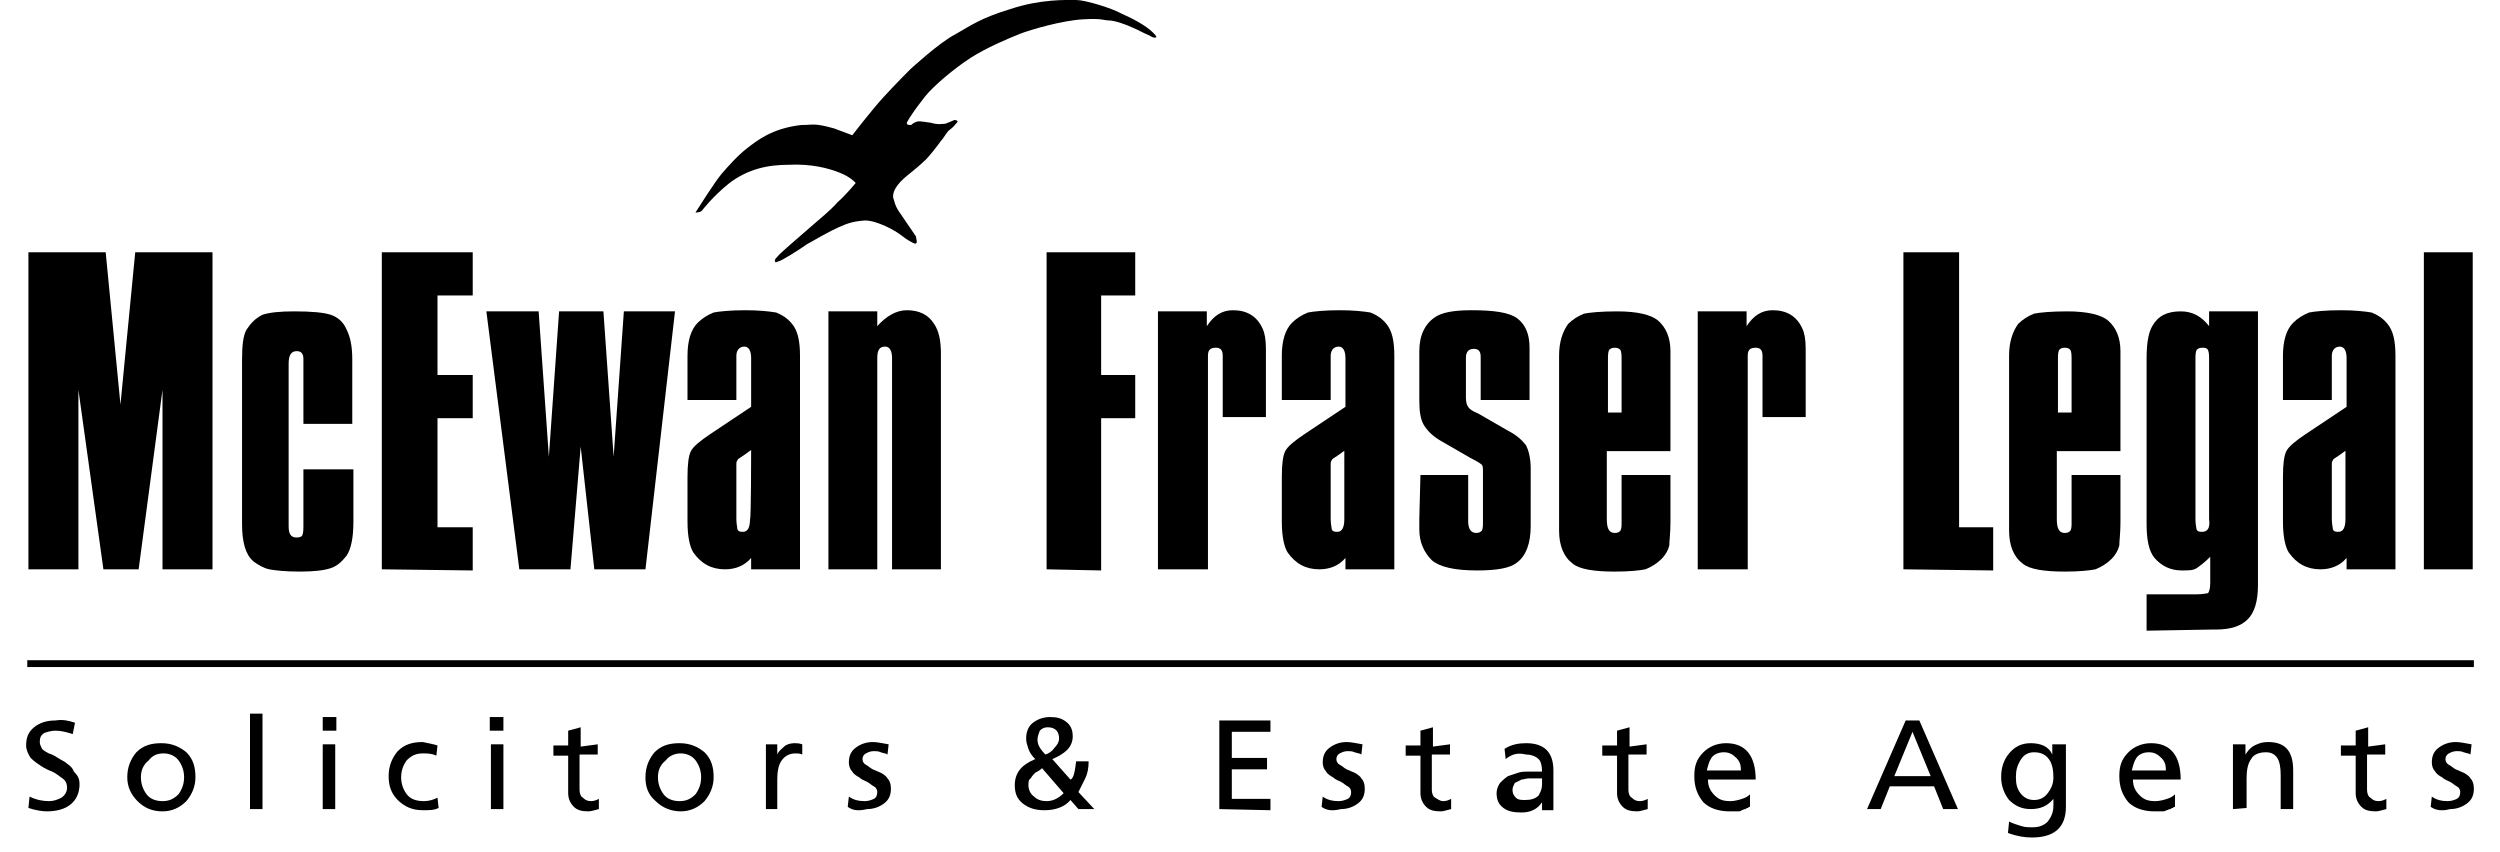
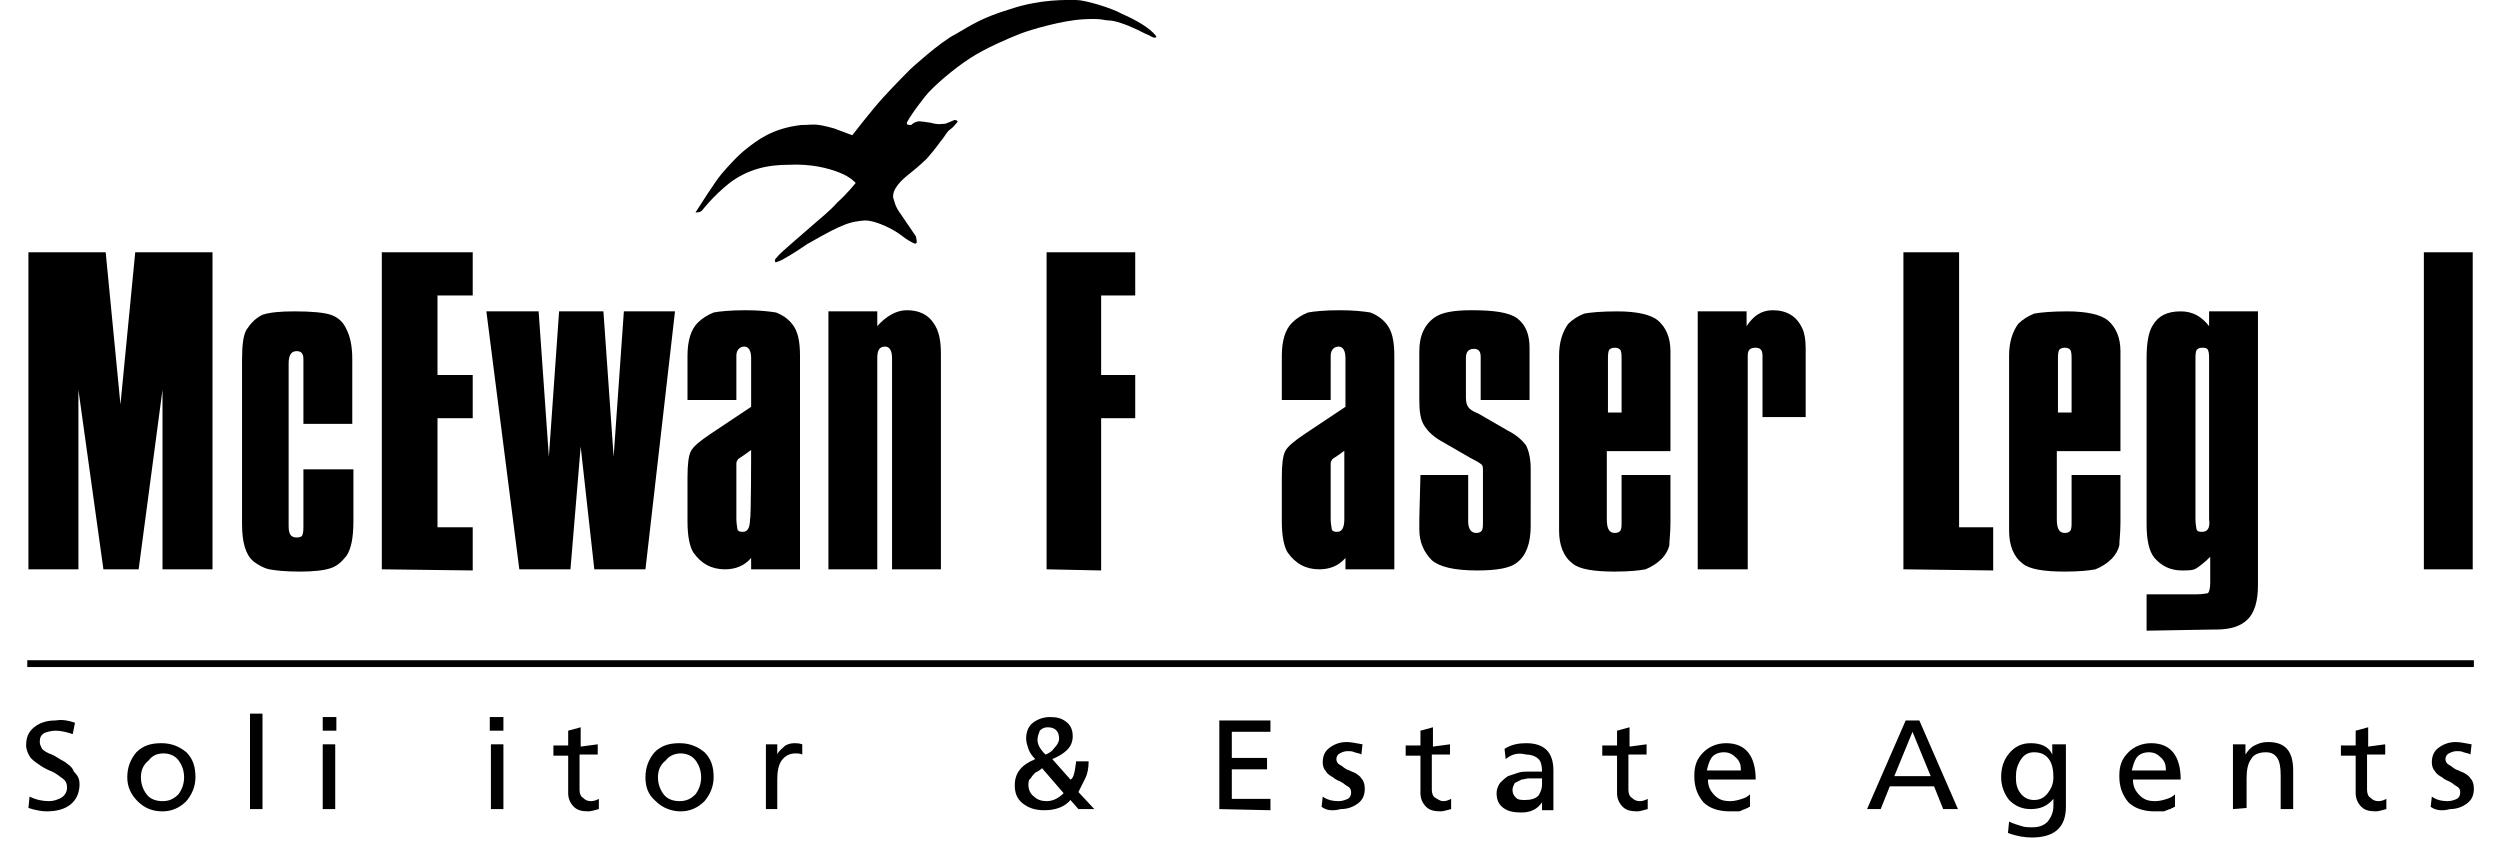
<svg xmlns="http://www.w3.org/2000/svg" version="1.1" id="Layer_1" x="0px" y="0px" viewBox="0 0 220 75" style="enable-background:new 0 0 220 75;" xml:space="preserve">
  <style type="text/css">
	.st0{fill:#000000;}
	.st1{fill:#000000;}
</style>
  <g>
    <g>
      <g>
        <path class="st0" d="M80.6,21.4c0,0,0,0.1-0.2,0c-0.2-0.1-0.6-0.3-1.1-0.7s-2.1-1.3-3.2-1.3c-1.2,0.1-1.6,0.3-2.3,0.6     c-0.7,0.3-2.1,1.1-2.8,1.5c-0.7,0.5-2.3,1.5-2.5,1.5c-0.2,0.1-0.3,0.1-0.3,0s-0.1-0.1,0.2-0.4c0.2-0.3,2-1.8,2.9-2.6     c0.9-0.8,1.7-1.4,2.4-2.2c0.8-0.7,1.6-1.7,1.6-1.7s-0.4-0.5-1.4-0.9c-1-0.4-2.5-0.8-4.5-0.7c-1.9,0-3.6,0.4-5.2,1.6     c-1.5,1.2-2.4,2.4-2.4,2.4s-0.1,0.2-0.6,0.2c0.2-0.3,1.7-2.7,2.3-3.4c0.6-0.7,1.5-1.7,2.3-2.3c0.8-0.6,2.1-1.7,4.7-2     c1.1,0,1.1-0.2,2.9,0.3c0.8,0.3,1.6,0.6,1.6,0.6s1.7-2.2,2.7-3.3c1-1.1,2.4-2.5,2.4-2.5s2.6-2.4,4-3.1c1.4-0.8,2.2-1.4,4.8-2.2     C91.6-0.1,93.9,0,94.7,0s3.1,0.7,4,1.2c0.9,0.4,2.1,1,2.8,1.7c0.3,0.3,0.3,0.4,0.2,0.4s-0.1,0.1-0.6-0.2c-0.5-0.2-1-0.5-1.5-0.7     c-0.4-0.2-1.5-0.6-2-0.6s-0.5-0.2-2.3-0.1c-1.8,0.1-4.6,0.9-5.6,1.3c-1,0.4-2.9,1.2-4.3,2.1c-1.4,0.9-3.3,2.5-4,3.4     c-0.7,0.9-1.3,1.7-1.6,2.3c0,0.1,0,0.2,0.3,0.2c0.1,0,0.1,0,0.2-0.1c0.1-0.1,0.5-0.3,0.8-0.2c0.3,0,0,0,0.8,0.1     c0.7,0.2,0.9,0.1,1.1,0.1c0.2,0,0.2,0,0.9-0.3c0.1-0.1,0.2,0,0.3,0c0.1,0.1,0.1,0.1,0,0.2c-0.1,0.1-0.3,0.4-0.6,0.6     c-0.3,0.2-0.5,0.7-0.8,1c-0.2,0.3-1.2,1.6-1.5,1.8c-0.3,0.3-0.9,0.8-1.4,1.2c-0.5,0.4-1.4,1.2-1.3,2c0.1,0.2,0.1,0.6,0.5,1.2     c0.4,0.6,1.3,1.9,1.5,2.2C80.7,21.3,80.7,21.4,80.6,21.4z" />
        <g>
          <path class="st0" d="M2.5,50.1V22.2h6.8l1.3,13.4l1.3-13.4h6.8v27.9h-4.4V34.3l-2.1,15.8H9.1L6.9,34.3v15.8H2.5z" />
          <path class="st0" d="M31.1,40.8v5.1c0,1.4-0.2,2.4-0.6,3c-0.4,0.5-0.8,0.9-1.4,1.1c-0.6,0.2-1.5,0.3-2.7,0.3      c-1.3,0-2.2-0.1-2.7-0.2c-0.5-0.1-1-0.4-1.4-0.7c-0.7-0.6-1-1.7-1-3.3v-0.4v-14c0-1.3,0.1-2.2,0.4-2.7c0.4-0.6,0.8-1,1.4-1.3      c0.6-0.2,1.5-0.3,2.8-0.3c1.5,0,2.6,0.1,3.2,0.3c0.6,0.2,1.1,0.6,1.4,1.3c0.3,0.6,0.5,1.4,0.5,2.6v5.7h-4.3v-5.2v-0.2v-0.3      c0-0.5-0.2-0.7-0.6-0.7c-0.5,0-0.7,0.4-0.7,1.1v0.2v13.6v0.2v0.3c0,0.7,0.2,1,0.7,1c0.3,0,0.5-0.1,0.5-0.2      c0.1-0.2,0.1-0.5,0.1-1v-0.2v-4.6H31.1z" />
          <path class="st0" d="M33.6,50.1V22.2h8V26h-3.1v7h3.1v3.8h-3.1v9.6h3.1v3.8L33.6,50.1L33.6,50.1z" />
          <path class="st0" d="M45.7,50.1l-2.9-22.7h4.6l0.9,12.8l0.9-12.8h3.9L54,40.2l0.9-12.8h4.5l-2.6,22.7h-4.5l-1.2-10.8l-0.9,10.8      L45.7,50.1L45.7,50.1z" />
          <path class="st0" d="M64.8,35.2h-4.3v-3.9c0-1.3,0.3-2.3,0.9-2.9c0.4-0.4,0.9-0.7,1.4-0.9c0.5-0.1,1.5-0.2,2.8-0.2      c1.2,0,2.1,0.1,2.7,0.2c0.5,0.2,1,0.5,1.4,1c0.5,0.6,0.7,1.5,0.7,2.8v18.8h-4.3v-1c-0.6,0.7-1.4,1-2.3,1c-1.2,0-2.1-0.5-2.8-1.5      c-0.3-0.5-0.5-1.4-0.5-2.7v-3.9c0-1.2,0.1-1.9,0.3-2.3c0.2-0.4,0.8-0.9,1.7-1.5l3.6-2.4v-4v-0.3c0-0.6-0.2-1-0.6-1      c-0.4,0-0.7,0.3-0.7,0.8v0.5L64.8,35.2L64.8,35.2z M66.1,39.6l-0.7,0.5c-0.3,0.2-0.5,0.3-0.5,0.4c-0.1,0.1-0.1,0.2-0.1,0.5v0.3      v0.3v4.1c0,0.4,0.1,0.8,0.1,0.9c0.1,0.2,0.3,0.2,0.5,0.2c0.4,0,0.6-0.4,0.6-1.1C66.1,45.8,66.1,39.6,66.1,39.6z" />
          <path class="st0" d="M72.9,50.1V27.4h4.3v1.3c0.8-0.9,1.7-1.4,2.6-1.4c1.1,0,1.9,0.4,2.4,1.2c0.4,0.6,0.6,1.4,0.6,2.6v0.4v18.6      h-4.3V31.6v-0.1c0-0.6-0.2-1-0.6-1c-0.5,0-0.7,0.3-0.7,1v0.1v18.5H72.9z" />
          <path d="M92.1,50.1V22.2h7.8V26h-3v7h3v3.8h-3v13.4L92.1,50.1L92.1,50.1z" />
-           <path d="M101.9,50.1V27.4h4.3v1.3c0.6-0.9,1.3-1.4,2.3-1.4c1.2,0,2.1,0.5,2.6,1.6c0.2,0.4,0.3,1,0.3,1.8v6h-3.8v-5.2v-0.2      c0-0.5-0.2-0.7-0.6-0.7c-0.5,0-0.7,0.2-0.7,0.7v0.2v18.6L101.9,50.1L101.9,50.1z" />
          <path d="M117.1,35.2h-4.3v-3.9c0-1.3,0.3-2.3,0.9-2.9c0.4-0.4,0.9-0.7,1.4-0.9c0.5-0.1,1.5-0.2,2.8-0.2c1.2,0,2.1,0.1,2.7,0.2      c0.5,0.2,1,0.5,1.4,1c0.5,0.6,0.7,1.5,0.7,2.8v18.8h-4.3v-1c-0.6,0.7-1.4,1-2.3,1c-1.2,0-2.1-0.5-2.8-1.5      c-0.3-0.5-0.5-1.4-0.5-2.7v-3.9c0-1.2,0.1-1.9,0.3-2.3c0.2-0.4,0.8-0.9,1.7-1.5l3.6-2.4v-4v-0.3c0-0.6-0.2-1-0.6-1      c-0.4,0-0.7,0.3-0.7,0.8v0.5L117.1,35.2L117.1,35.2z M118.4,39.6l-0.7,0.5c-0.3,0.2-0.5,0.3-0.5,0.4c-0.1,0.1-0.1,0.2-0.1,0.5      v0.3v0.3v4.1c0,0.4,0.1,0.8,0.1,0.9c0.1,0.2,0.3,0.2,0.5,0.2c0.4,0,0.6-0.4,0.6-1.1V39.6z" />
          <path d="M125,41.8h4.2v3.9v0.2c0,0.7,0.3,1,0.7,1c0.3,0,0.4-0.1,0.5-0.2c0.1-0.2,0.1-0.4,0.1-0.8v-0.2v-3.5v-0.7      c0-0.3,0-0.5-0.1-0.6c-0.1-0.1-0.4-0.3-1-0.6l-2.6-1.5c-0.7-0.4-1.2-0.9-1.5-1.4s-0.4-1.2-0.4-2.2v-0.3v-3.7v-0.3      c0-1.4,0.5-2.4,1.4-3c0.6-0.4,1.6-0.6,3.2-0.6c2,0,3.3,0.2,4,0.7c0.8,0.6,1.1,1.5,1.1,2.6V31v4.2h-4.3v-3.6v-0.2      c0-0.5-0.2-0.7-0.6-0.7c-0.5,0-0.7,0.3-0.7,0.8v0.1v3.1v0.3c0,0.4,0.1,0.7,0.2,0.8c0.1,0.2,0.4,0.4,0.9,0.6l2.6,1.5      c0.8,0.4,1.3,0.9,1.6,1.3c0.2,0.4,0.4,1.1,0.4,2v0.5V46v0.3c0,1.5-0.4,2.6-1.2,3.2c-0.6,0.5-1.8,0.7-3.5,0.7c-2,0-3.3-0.3-4-0.9      c-0.7-0.7-1.1-1.6-1.1-2.7v-0.8v-0.2L125,41.8L125,41.8z" />
          <path d="M142.7,41.8h4.3V46c0,0.9-0.1,1.6-0.1,2c-0.1,0.4-0.3,0.8-0.7,1.2c-0.4,0.4-0.9,0.7-1.4,0.9c-0.5,0.1-1.4,0.2-2.7,0.2      c-1.8,0-3.1-0.2-3.7-0.7c-0.8-0.6-1.2-1.6-1.2-2.9v-0.4v-15c0-1.2,0.3-2.1,0.8-2.8c0.4-0.4,0.9-0.7,1.4-0.9      c0.5-0.1,1.5-0.2,2.9-0.2c1.8,0,3,0.3,3.6,0.8c0.7,0.6,1.1,1.5,1.1,2.7v0.3v8.5h-5.6v6c0,0.8,0.2,1.2,0.7,1.2      c0.3,0,0.4-0.1,0.5-0.2c0.1-0.2,0.1-0.4,0.1-0.8v-0.1L142.7,41.8L142.7,41.8z M142.7,36.3V32v-0.2c0-0.5,0-0.8-0.1-1      c-0.1-0.1-0.2-0.2-0.5-0.2c-0.3,0-0.4,0.1-0.5,0.2c-0.1,0.2-0.1,0.5-0.1,0.9V32v4.3C141.4,36.3,142.7,36.3,142.7,36.3z" />
          <path d="M149.4,50.1V27.4h4.3v1.3c0.6-0.9,1.3-1.4,2.3-1.4c1.2,0,2.1,0.5,2.6,1.6c0.2,0.4,0.3,1,0.3,1.8v6h-3.8v-5.2v-0.2      c0-0.5-0.2-0.7-0.6-0.7c-0.5,0-0.7,0.2-0.7,0.7v0.2v18.6L149.4,50.1L149.4,50.1z" />
          <path class="st0" d="M167.5,50.1V22.2h4.9v24.2h3v3.8L167.5,50.1L167.5,50.1z" />
          <path class="st0" d="M182.3,41.8h4.3V46c0,0.9-0.1,1.6-0.1,2c-0.1,0.4-0.3,0.8-0.7,1.2c-0.4,0.4-0.9,0.7-1.4,0.9      c-0.5,0.1-1.4,0.2-2.7,0.2c-1.8,0-3.1-0.2-3.7-0.7c-0.8-0.6-1.2-1.6-1.2-2.9v-0.4v-15c0-1.2,0.3-2.1,0.8-2.8      c0.4-0.4,0.9-0.7,1.4-0.9c0.5-0.1,1.5-0.2,2.9-0.2c1.8,0,3,0.3,3.6,0.8c0.7,0.6,1.1,1.5,1.1,2.7v0.3v8.5H181v6      c0,0.8,0.2,1.2,0.7,1.2c0.3,0,0.4-0.1,0.5-0.2c0.1-0.2,0.1-0.4,0.1-0.8v-0.1L182.3,41.8L182.3,41.8z M182.3,36.3V32v-0.2      c0-0.5,0-0.8-0.1-1c-0.1-0.1-0.2-0.2-0.5-0.2c-0.3,0-0.4,0.1-0.5,0.2c-0.1,0.2-0.1,0.5-0.1,0.9V32v4.3      C181,36.3,182.3,36.3,182.3,36.3z" />
          <path class="st0" d="M188.9,55.5v-3.2h3.9h0.3h0.2c0.6,0,0.9-0.1,1-0.1c0.1-0.1,0.2-0.4,0.2-0.9v-0.3V49c-0.5,0.5-0.9,0.8-1.2,1      c-0.3,0.2-0.7,0.2-1.3,0.2c-1,0-1.8-0.4-2.4-1.1c-0.5-0.6-0.7-1.6-0.7-3v-0.4V32v-0.5c0-1.4,0.2-2.3,0.5-2.8      c0.5-0.9,1.3-1.3,2.5-1.3c1,0,1.8,0.4,2.5,1.3v-1.3h4.3v24.1c0,1.4-0.3,2.4-0.9,3c-0.6,0.6-1.5,0.9-2.8,0.9h-0.3L188.9,55.5z       M194.4,45.5V32v-0.3c0-0.4,0-0.7-0.1-0.9c-0.1-0.2-0.3-0.2-0.5-0.2c-0.3,0-0.4,0.1-0.5,0.2c-0.1,0.2-0.1,0.5-0.1,0.9V32v13.5      v0.2c0,0.5,0.1,0.8,0.1,0.9c0.1,0.2,0.3,0.2,0.5,0.2c0.5,0,0.7-0.4,0.6-1.1V45.5L194.4,45.5z" />
-           <path class="st0" d="M205.2,35.2h-4.3v-3.9c0-1.3,0.3-2.3,0.9-2.9c0.4-0.4,0.9-0.7,1.4-0.9c0.5-0.1,1.5-0.2,2.8-0.2      c1.2,0,2.1,0.1,2.7,0.2c0.5,0.2,1,0.5,1.4,1c0.5,0.6,0.7,1.5,0.7,2.8v18.8h-4.3v-1c-0.6,0.7-1.4,1-2.3,1c-1.2,0-2.1-0.5-2.8-1.5      c-0.3-0.5-0.5-1.4-0.5-2.7v-3.9c0-1.2,0.1-1.9,0.3-2.3c0.2-0.4,0.8-0.9,1.7-1.5l3.6-2.4v-4v-0.3c0-0.6-0.2-1-0.6-1      c-0.4,0-0.7,0.3-0.7,0.8v0.5L205.2,35.2L205.2,35.2z M206.5,39.6l-0.7,0.5c-0.3,0.2-0.5,0.3-0.5,0.4c-0.1,0.1-0.1,0.2-0.1,0.5      v0.3v0.3v4.1c0,0.4,0.1,0.8,0.1,0.9c0.1,0.2,0.3,0.2,0.5,0.2c0.4,0,0.6-0.4,0.6-1.1V39.6z" />
          <path class="st0" d="M213.3,50.1V22.2h4.3v27.9H213.3z" />
        </g>
        <rect x="2.4" y="58.1" class="st1" width="215.3" height="0.6" />
        <g>
          <path d="M6.6,63.6l-0.2,1c-0.6-0.2-1.1-0.3-1.5-0.3c-0.4,0-0.7,0.1-1,0.2c-0.3,0.2-0.4,0.4-0.4,0.8c0,0.2,0.1,0.4,0.2,0.6      c0.2,0.2,0.4,0.3,0.6,0.4c0.3,0.1,0.5,0.2,0.8,0.4c0.3,0.2,0.6,0.3,0.8,0.5c0.3,0.2,0.5,0.4,0.6,0.7C6.9,68.3,7,68.6,7,69      c0,0.8-0.3,1.4-0.8,1.8c-0.5,0.4-1.2,0.6-2.1,0.6c-0.4,0-1-0.1-1.6-0.3l0.1-1c0.6,0.3,1.2,0.4,1.7,0.4c0.4,0,0.7-0.1,1.1-0.3      c0.3-0.2,0.5-0.5,0.5-0.9c0-0.3-0.1-0.6-0.4-0.8s-0.5-0.4-0.9-0.6c-0.3-0.1-0.7-0.3-1-0.5c-0.3-0.2-0.6-0.4-0.9-0.7      c-0.2-0.3-0.4-0.7-0.4-1.1c0-0.7,0.2-1.2,0.7-1.6c0.5-0.4,1.1-0.6,1.9-0.6C5.5,63.3,6,63.4,6.6,63.6z" />
          <path d="M11.2,68.4c0-0.9,0.3-1.6,0.8-2.2c0.6-0.6,1.3-0.8,2.2-0.8c0.9,0,1.6,0.3,2.2,0.8c0.6,0.6,0.8,1.3,0.8,2.2      c0,0.8-0.3,1.5-0.8,2.1c-0.6,0.6-1.3,0.9-2.1,0.9c-0.9,0-1.6-0.3-2.2-0.9C11.5,69.9,11.2,69.2,11.2,68.4z M12.4,68.4      c0,0.6,0.2,1.1,0.5,1.5c0.3,0.4,0.8,0.6,1.4,0.6s1-0.2,1.4-0.6c0.3-0.4,0.5-0.9,0.5-1.5c0-0.6-0.2-1.1-0.5-1.5      c-0.3-0.4-0.8-0.6-1.3-0.6c-0.6,0-1,0.2-1.3,0.6C12.6,67.3,12.4,67.8,12.4,68.4z" />
          <path d="M22,71.2v-8.4h1.1v8.4H22z" />
          <path d="M29.6,63.1v1.2h-1.2v-1.2H29.6z M28.4,71.2v-5.7h1.1v5.7H28.4z" />
-           <path d="M38.5,65.6l-0.1,0.9c-0.4-0.2-0.8-0.2-1.2-0.2c-0.6,0-1,0.2-1.4,0.6c-0.3,0.4-0.5,0.9-0.5,1.5s0.2,1.1,0.5,1.5      c0.3,0.4,0.8,0.6,1.5,0.6c0.4,0,0.8-0.1,1.2-0.3l0.1,0.9c-0.4,0.2-0.8,0.2-1.4,0.2c-0.9,0-1.6-0.3-2.2-0.9      c-0.6-0.6-0.8-1.3-0.8-2.1c0-0.9,0.3-1.6,0.8-2.2c0.6-0.6,1.3-0.8,2.2-0.8C37.7,65.4,38.2,65.5,38.5,65.6z" />
          <path d="M44.3,63.1v1.2h-1.2v-1.2H44.3z M43.2,71.2v-5.7h1.1v5.7H43.2z" />
          <path d="M52.6,65.5v0.9H51v3.1c0,0.3,0.1,0.6,0.3,0.7c0.2,0.2,0.4,0.3,0.7,0.3c0.3,0,0.5-0.1,0.7-0.2v0.9      c-0.4,0.1-0.7,0.2-0.9,0.2c-0.6,0-1-0.1-1.3-0.4c-0.3-0.3-0.5-0.7-0.5-1.2v-3.3h-1.3v-0.9h1.3v-1.3l1.1-0.3v1.7L52.6,65.5      L52.6,65.5z" />
          <path d="M56.8,68.4c0-0.9,0.3-1.6,0.8-2.2c0.6-0.6,1.3-0.8,2.2-0.8c0.9,0,1.6,0.3,2.2,0.8c0.6,0.6,0.8,1.3,0.8,2.2      c0,0.8-0.3,1.5-0.8,2.1c-0.6,0.6-1.3,0.9-2.1,0.9s-1.6-0.3-2.2-0.9C57,69.9,56.8,69.2,56.8,68.4z M57.9,68.4      c0,0.6,0.2,1.1,0.5,1.5c0.3,0.4,0.8,0.6,1.4,0.6c0.6,0,1-0.2,1.4-0.6c0.3-0.4,0.5-0.9,0.5-1.5c0-0.6-0.2-1.1-0.5-1.5      c-0.3-0.4-0.8-0.6-1.3-0.6s-1,0.2-1.3,0.6C58.1,67.3,57.9,67.8,57.9,68.4z" />
          <path d="M67.4,71.2v-5.7h1v0.9h0c0.1-0.3,0.4-0.5,0.6-0.7s0.6-0.3,0.9-0.3c0.2,0,0.4,0,0.7,0.1v0.9c-0.2-0.1-0.4-0.1-0.6-0.1      c-0.5,0-0.9,0.2-1.2,0.6c-0.3,0.4-0.4,1-0.4,1.7v2.6L67.4,71.2L67.4,71.2z" />
-           <path d="M74.6,71l0.1-0.9c0.4,0.3,0.9,0.4,1.4,0.4c0.3,0,0.6-0.1,0.8-0.2c0.2-0.1,0.3-0.3,0.3-0.6c0-0.2-0.1-0.4-0.3-0.5      s-0.4-0.3-0.6-0.4c-0.2-0.1-0.5-0.2-0.7-0.4c-0.2-0.1-0.5-0.3-0.6-0.5c-0.2-0.2-0.3-0.5-0.3-0.8c0-0.6,0.2-1,0.6-1.3      c0.4-0.3,0.9-0.5,1.5-0.5c0.4,0,0.8,0.1,1.4,0.2l-0.1,0.9c-0.1-0.1-0.3-0.1-0.6-0.2c-0.2-0.1-0.4-0.1-0.6-0.1      c-0.3,0-0.5,0.1-0.7,0.2c-0.2,0.1-0.3,0.3-0.3,0.5c0,0.2,0.1,0.4,0.3,0.5s0.4,0.3,0.6,0.4c0.2,0.1,0.5,0.2,0.7,0.3      c0.2,0.1,0.5,0.3,0.6,0.5c0.2,0.2,0.3,0.5,0.3,0.9c0,0.6-0.2,1-0.6,1.3c-0.4,0.3-0.9,0.5-1.5,0.5C75.5,71.4,75,71.3,74.6,71z" />
          <path d="M94.7,67h1.1c0,0.6-0.1,1.1-0.3,1.5c-0.2,0.4-0.4,0.8-0.6,1.2l1.4,1.5h-1.4l-0.7-0.8c-0.5,0.6-1.3,0.9-2.3,0.9      c-0.8,0-1.4-0.2-1.9-0.6s-0.7-0.9-0.7-1.6c0-1.1,0.6-1.8,1.8-2.3c-0.3-0.3-0.5-0.6-0.6-0.9c-0.1-0.3-0.2-0.6-0.2-0.9      c0-0.6,0.2-1.1,0.6-1.4c0.4-0.3,0.9-0.5,1.5-0.5c0.6,0,1,0.1,1.4,0.4c0.4,0.3,0.6,0.7,0.6,1.3c0,0.5-0.2,0.9-0.5,1.2      c-0.3,0.3-0.8,0.6-1.3,0.8l1.6,1.8C94.5,68.5,94.6,67.8,94.7,67z M90.5,69.1c0,0.4,0.2,0.8,0.5,1c0.3,0.3,0.7,0.4,1.1,0.4      c0.5,0,1-0.2,1.5-0.7l-1.9-2.2c-0.2,0.2-0.4,0.3-0.6,0.4c-0.1,0.1-0.3,0.3-0.4,0.5C90.5,68.6,90.5,68.9,90.5,69.1z M91.3,65.1      c0,0.4,0.2,0.8,0.7,1.3c0.3-0.1,0.6-0.3,0.8-0.6c0.2-0.2,0.4-0.5,0.4-0.8c0-0.6-0.3-1-1-1c-0.3,0-0.5,0.1-0.7,0.3      C91.4,64.6,91.3,64.8,91.3,65.1z" />
          <path d="M107.3,71.2v-7.8h4.5v1h-3.4v2.3h3.1v1h-3.1v2.6h3.4v1L107.3,71.2L107.3,71.2z" />
          <path d="M116.3,71l0.1-0.9c0.4,0.3,0.9,0.4,1.4,0.4c0.3,0,0.6-0.1,0.8-0.2c0.2-0.1,0.3-0.3,0.3-0.6c0-0.2-0.1-0.4-0.3-0.5      c-0.2-0.1-0.4-0.3-0.6-0.4c-0.2-0.1-0.5-0.2-0.7-0.4c-0.2-0.1-0.5-0.3-0.6-0.5c-0.2-0.2-0.3-0.5-0.3-0.8c0-0.6,0.2-1,0.6-1.3      c0.4-0.3,0.9-0.5,1.5-0.5c0.4,0,0.8,0.1,1.4,0.2l-0.1,0.9c-0.1-0.1-0.3-0.1-0.6-0.2c-0.2-0.1-0.4-0.1-0.6-0.1      c-0.3,0-0.5,0.1-0.7,0.2s-0.3,0.3-0.3,0.5c0,0.2,0.1,0.4,0.3,0.5c0.2,0.1,0.4,0.3,0.6,0.4c0.2,0.1,0.5,0.2,0.7,0.3      c0.2,0.1,0.5,0.3,0.6,0.5c0.2,0.2,0.3,0.5,0.3,0.9c0,0.6-0.2,1-0.6,1.3c-0.4,0.3-0.9,0.5-1.5,0.5      C117.2,71.4,116.7,71.3,116.3,71z" />
          <path d="M127.6,65.5v0.9H126v3.1c0,0.3,0.1,0.6,0.3,0.7s0.4,0.3,0.7,0.3c0.3,0,0.5-0.1,0.7-0.2v0.9c-0.4,0.1-0.7,0.2-0.9,0.2      c-0.6,0-1-0.1-1.3-0.4c-0.3-0.3-0.5-0.7-0.5-1.2v-3.3h-1.3v-0.9h1.3v-1.3l1.1-0.3v1.7L127.6,65.5L127.6,65.5z" />
          <path d="M132.5,66.8l-0.1-0.9c0.6-0.4,1.3-0.5,1.9-0.5c0.8,0,1.4,0.2,1.8,0.6s0.6,1,0.6,1.8v2.4c0,0.5,0,0.9,0,1.1h-1v-0.7h0      c-0.4,0.6-1,0.9-1.8,0.9c-0.7,0-1.2-0.1-1.6-0.4c-0.4-0.3-0.6-0.7-0.6-1.3c0-0.3,0.1-0.6,0.3-0.9c0.2-0.2,0.4-0.4,0.7-0.6      c0.3-0.1,0.6-0.2,0.9-0.3c0.3-0.1,0.6-0.1,0.9-0.1c0.5,0,0.9,0,1.2,0c0-0.5-0.1-0.9-0.3-1.1c-0.2-0.2-0.6-0.4-1.1-0.4      C133.5,66.2,133,66.4,132.5,66.8z M135.7,69v-0.5c-0.1,0-0.2,0-0.3,0s-0.3,0-0.3,0c-0.2,0-0.4,0-0.6,0c-0.2,0-0.4,0.1-0.6,0.1      c-0.2,0.1-0.4,0.2-0.6,0.3c-0.1,0.2-0.2,0.4-0.2,0.6c0,0.3,0.1,0.5,0.3,0.7c0.2,0.2,0.5,0.2,0.8,0.2c0.5,0,0.9-0.1,1.2-0.4      C135.5,69.8,135.7,69.5,135.7,69z" />
          <path d="M144.9,65.5v0.9h-1.6v3.1c0,0.3,0.1,0.6,0.3,0.7c0.2,0.2,0.4,0.3,0.7,0.3c0.3,0,0.5-0.1,0.7-0.2v0.9      c-0.4,0.1-0.7,0.2-0.9,0.2c-0.6,0-1-0.1-1.3-0.4c-0.3-0.3-0.5-0.7-0.5-1.2v-3.3h-1.3v-0.9h1.3v-1.3l1.1-0.3v1.7L144.9,65.5      L144.9,65.5z" />
          <path d="M154,69.9V71c0,0-0.1,0-0.2,0.1c-0.1,0-0.2,0.1-0.2,0.1c-0.1,0-0.1,0-0.3,0.1s-0.2,0.1-0.3,0.1c-0.1,0-0.2,0-0.4,0      c-0.1,0-0.3,0-0.4,0c-1,0-1.8-0.3-2.3-0.8c-0.5-0.6-0.8-1.3-0.8-2.3c0-0.9,0.2-1.5,0.8-2.1c0.5-0.5,1.2-0.8,2-0.8      c1.7,0,2.6,1.1,2.6,3.2h-4.2c0,0.6,0.2,1,0.6,1.4c0.4,0.4,0.8,0.5,1.4,0.5c0.3,0,0.7-0.1,1-0.2C153.6,70.2,153.8,70.1,154,69.9z       M150.2,67.8h3c0-0.5-0.1-0.8-0.4-1.1c-0.3-0.3-0.6-0.5-1.1-0.5c-0.5,0-0.9,0.2-1.1,0.5C150.4,67,150.3,67.4,150.2,67.8z" />
          <path d="M164.3,71.2l3.4-7.8h1.2l3.4,7.8h-1.3l-0.8-2h-3.9l-0.8,2L164.3,71.2L164.3,71.2z M169.9,68.3l-1.6-3.9l-1.6,3.9H169.9z      " />
          <path d="M181.8,65.5V71c0,1.8-1,2.7-3,2.7c-0.6,0-1.3-0.1-2.1-0.4l0.1-1c0.4,0.2,0.8,0.3,1.1,0.4s0.6,0.1,1,0.1      c0.6,0,1-0.2,1.3-0.5c0.3-0.4,0.5-0.8,0.5-1.4v-0.6h0c-0.5,0.6-1.1,0.9-2,0.9c-0.8,0-1.4-0.3-1.9-0.8c-0.4-0.5-0.7-1.2-0.7-2      c0-0.8,0.2-1.5,0.7-2.1c0.5-0.6,1.1-0.9,1.9-0.9c0.9,0,1.6,0.3,1.9,1h0v-0.9L181.8,65.5L181.8,65.5z M179,70.4      c0.5,0,0.9-0.2,1.2-0.6c0.3-0.4,0.5-0.8,0.5-1.4c0-0.6-0.1-1.2-0.4-1.6c-0.3-0.4-0.7-0.6-1.3-0.6c-0.5,0-0.9,0.2-1.2,0.7      s-0.4,0.9-0.4,1.5c0,0.6,0.1,1,0.4,1.4C178.1,70.2,178.5,70.4,179,70.4z" />
          <path d="M191.4,69.9V71c0,0-0.1,0-0.2,0.1c-0.1,0-0.2,0.1-0.2,0.1c-0.1,0-0.1,0-0.3,0.1c-0.1,0-0.2,0.1-0.3,0.1      c-0.1,0-0.2,0-0.4,0c-0.1,0-0.3,0-0.4,0c-1,0-1.8-0.3-2.3-0.8c-0.5-0.6-0.8-1.3-0.8-2.3c0-0.9,0.2-1.5,0.8-2.1      c0.5-0.5,1.2-0.8,2-0.8c1.7,0,2.6,1.1,2.6,3.2h-4.2c0,0.6,0.2,1,0.6,1.4c0.4,0.4,0.8,0.5,1.4,0.5c0.3,0,0.7-0.1,1-0.2      C191,70.2,191.2,70.1,191.4,69.9z M187.6,67.8h3c0-0.5-0.1-0.8-0.4-1.1c-0.3-0.3-0.6-0.5-1.1-0.5c-0.5,0-0.9,0.2-1.1,0.5      C187.8,67,187.7,67.4,187.6,67.8z" />
          <path d="M196.5,71.2v-5.7h1.1v0.9h0c0.2-0.3,0.4-0.6,0.8-0.8c0.4-0.2,0.7-0.3,1.2-0.3c1.5,0,2.2,0.8,2.2,2.5v3.4h-1.1v-3      c0-0.7-0.1-1.2-0.3-1.5s-0.5-0.5-1-0.5c-0.6,0-1.1,0.2-1.3,0.6c-0.3,0.4-0.4,1-0.4,1.7v2.6L196.5,71.2L196.5,71.2z" />
          <path d="M209.9,65.5v0.9h-1.6v3.1c0,0.3,0.1,0.6,0.3,0.7c0.2,0.2,0.4,0.3,0.7,0.3c0.3,0,0.5-0.1,0.7-0.2v0.9      c-0.4,0.1-0.7,0.2-0.9,0.2c-0.6,0-1-0.1-1.3-0.4c-0.3-0.3-0.5-0.7-0.5-1.2v-3.3h-1.3v-0.9h1.3v-1.3l1.1-0.3v1.7L209.9,65.5      L209.9,65.5z" />
          <path d="M213.9,71l0.1-0.9c0.4,0.3,0.9,0.4,1.4,0.4c0.3,0,0.6-0.1,0.8-0.2c0.2-0.1,0.3-0.3,0.3-0.6c0-0.2-0.1-0.4-0.3-0.5      c-0.2-0.1-0.4-0.3-0.6-0.4c-0.2-0.1-0.5-0.2-0.7-0.4c-0.2-0.1-0.5-0.3-0.6-0.5c-0.2-0.2-0.3-0.5-0.3-0.8c0-0.6,0.2-1,0.6-1.3      c0.4-0.3,0.9-0.5,1.5-0.5c0.4,0,0.8,0.1,1.4,0.2l-0.1,0.9c-0.1-0.1-0.3-0.1-0.6-0.2c-0.2-0.1-0.4-0.1-0.6-0.1      c-0.3,0-0.5,0.1-0.7,0.2s-0.3,0.3-0.3,0.5c0,0.2,0.1,0.4,0.3,0.5c0.2,0.1,0.4,0.3,0.6,0.4c0.2,0.1,0.5,0.2,0.7,0.3      c0.2,0.1,0.5,0.3,0.6,0.5c0.2,0.2,0.3,0.5,0.3,0.9c0,0.6-0.2,1-0.6,1.3c-0.4,0.3-0.9,0.5-1.5,0.5      C214.9,71.4,214.3,71.3,213.9,71z" />
        </g>
      </g>
    </g>
  </g>
</svg>